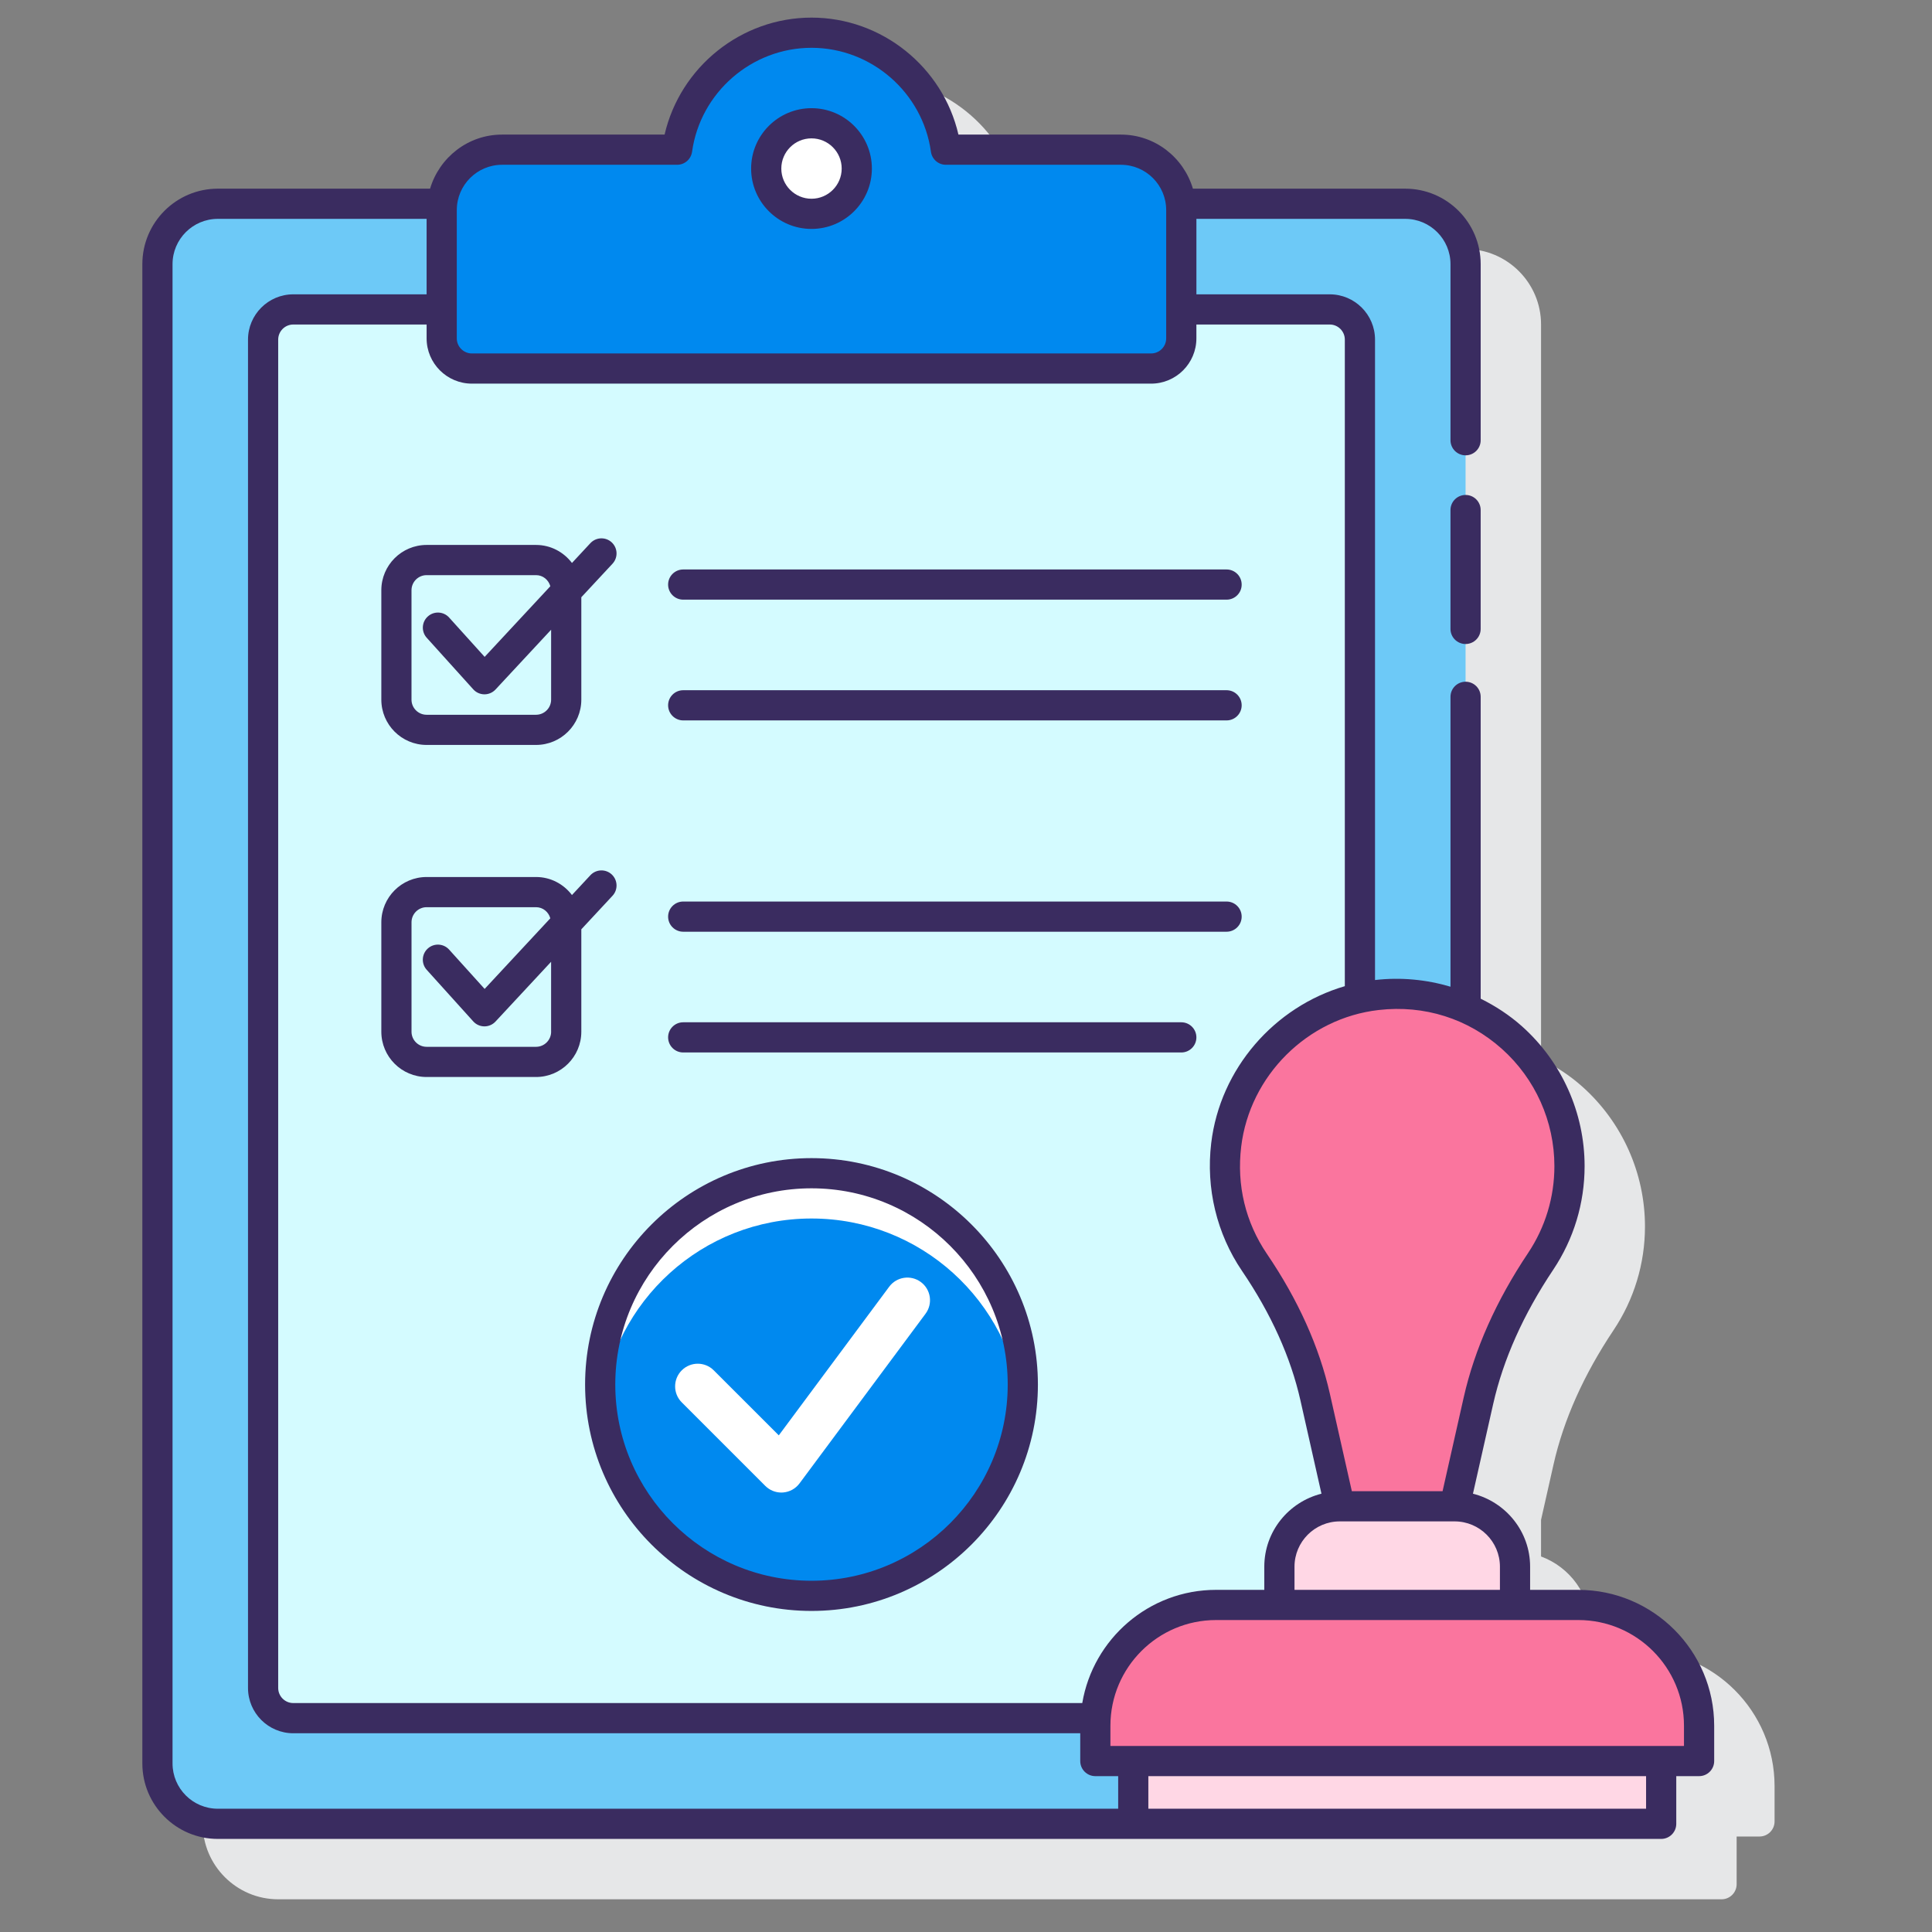
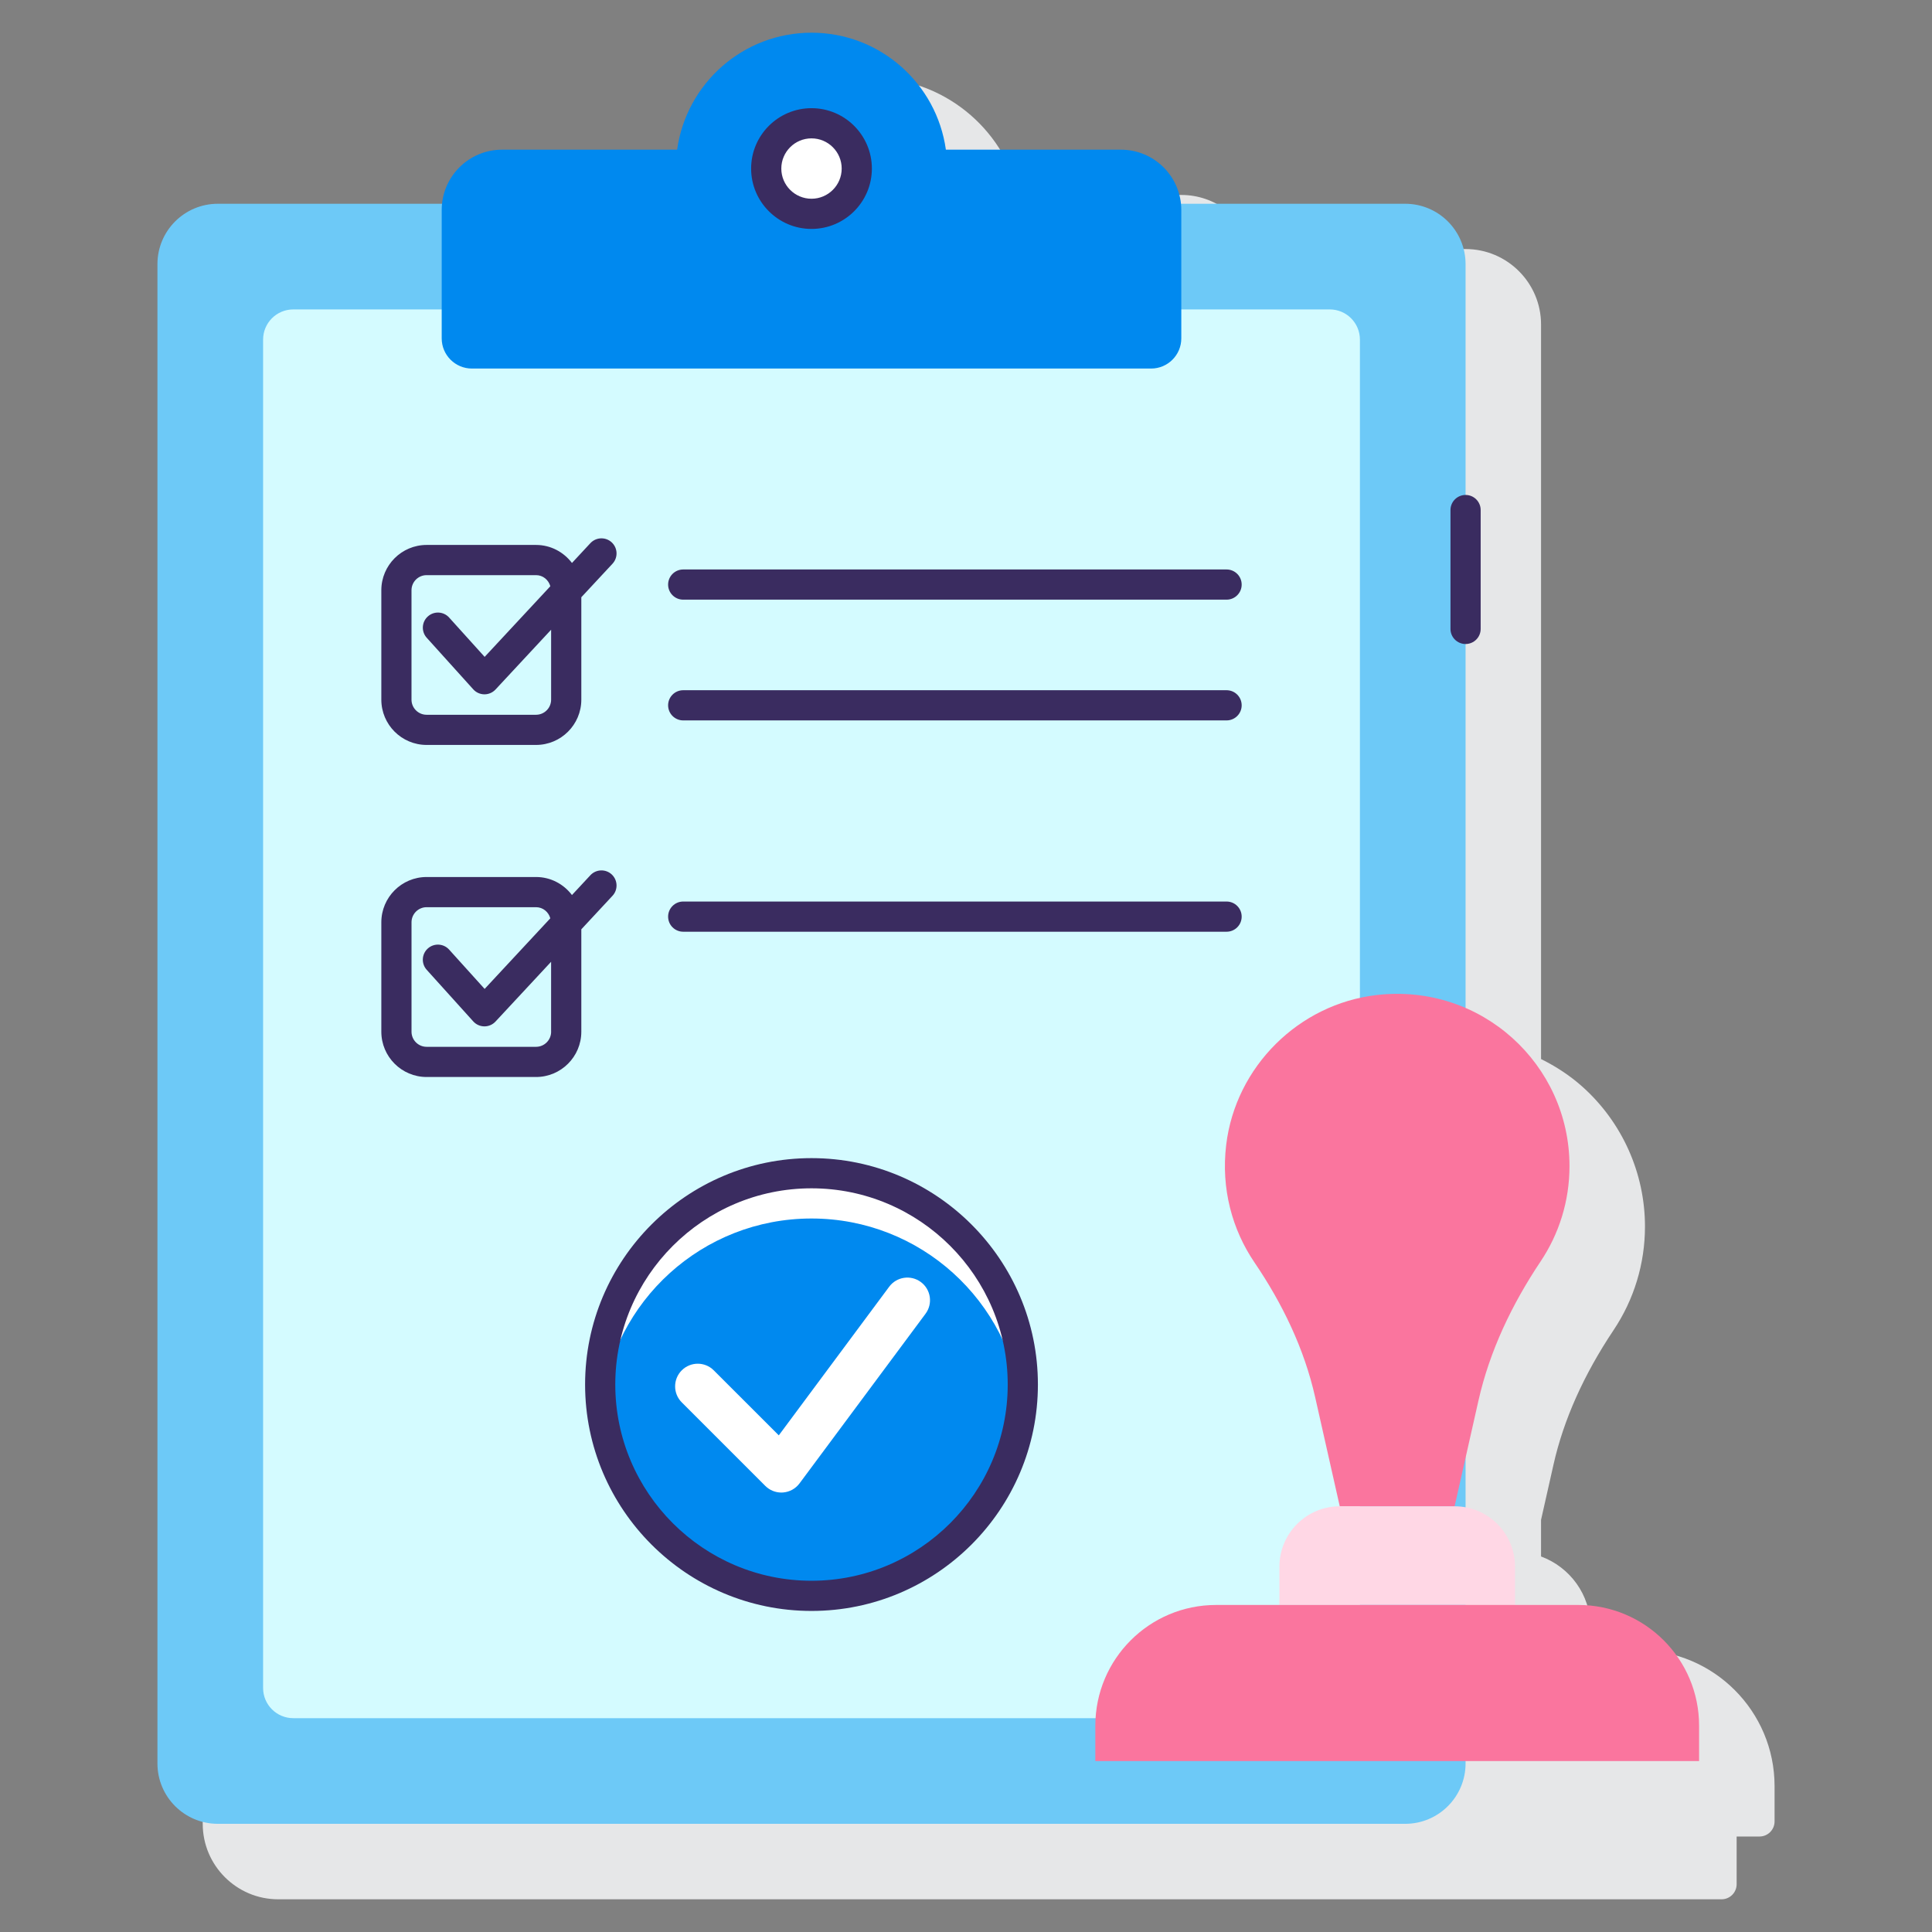
<svg xmlns="http://www.w3.org/2000/svg" id="Layer_1" enable-background="new 0 0 128 128" height="512" viewBox="0 0 128 128" width="512">
  <rect x="0" y="0" width="128" height="128" fill="#808080" stroke="none" />
  <g>
    <g>
      <path d="m108.569 109.332h-3.195v-1.537c0-2.149-1.37-3.969-3.276-4.675v-2.424l.829-3.678c.665-2.95 2.002-5.941 3.974-8.89 1.363-2.038 2.083-4.413 2.083-6.87 0-3.533-1.512-6.909-4.148-9.263-.829-.741-1.756-1.343-2.737-1.83v-48.665c0-2.757-2.243-5-5-5h-14.064c-.615-2.064-2.509-3.584-4.771-3.584h-10.766c-1.033-4.475-5.073-7.75-9.734-7.75s-8.701 3.275-9.734 7.75h-10.766c-2.261 0-4.155 1.519-4.771 3.584h-14.062c-2.757 0-5 2.243-5 5v99.333c0 2.757 2.243 5 5 5h95.626c.553 0 1-.448 1-1v-3.159h1.513c.553 0 1-.448 1-1v-2.342c-.001-4.962-4.038-9-9.001-9z" fill="#e6e7e8" />
    </g>
    <g>
      <g>
        <g>
          <path d="m93.098 120.833h-78.667c-2.209 0-4-1.791-4-4v-99.333c0-2.209 1.791-4 4-4h78.667c2.209 0 4 1.791 4 4v99.333c0 2.209-1.791 4-4 4z" fill="#6dc9f7" />
        </g>
        <path d="m88.098 113.833h-68.667c-1.105 0-2-.895-2-2v-89.333c0-1.105.895-2 2-2h68.667c1.104 0 2 .895 2 2v89.333c0 1.105-.896 2-2 2z" fill="#d4fbff" />
        <path d="m62.667 9.917c-.61-4.377-4.358-7.75-8.903-7.75s-8.293 3.373-8.903 7.75h-11.597c-2.209 0-4 1.791-4 4v8.5c0 1.105.896 2 2 2h45c1.105 0 2-.895 2-2v-8.5c0-2.209-1.791-4-4-4z" fill="#0089ef" />
        <circle cx="53.764" cy="11.167" fill="#fff" r="3" />
      </g>
      <g>
        <path d="m103.983 77.26c0-6.744-5.848-12.122-12.75-11.339-5.185.588-9.373 4.75-9.995 9.931-.348 2.902.398 5.615 1.876 7.791 1.852 2.726 3.294 5.708 4.018 8.922l1.63 7.231h7.61l1.578-6.996c.748-3.318 2.228-6.399 4.118-9.226 1.21-1.807 1.915-3.977 1.915-6.314z" fill="#fa759e" />
        <path d="m88.764 99.796h7.61c2.209 0 4 1.791 4 4v2.537h-15.61v-2.537c0-2.209 1.791-4 4-4z" fill="#ffd7e5" />
        <path d="m72.569 116.674h40v-2.341c0-4.418-3.582-8-8-8h-24c-4.418 0-8 3.582-8 8z" fill="#fa759e" />
-         <path d="m75.081 116.674h34.976v4.159h-34.976z" fill="#ffd7e5" />
+         <path d="m75.081 116.674h34.976h-34.976z" fill="#ffd7e5" />
      </g>
      <g>
        <g>
          <circle cx="53.764" cy="91.729" fill="#0089ef" r="14" />
        </g>
        <g>
          <path d="m53.764 80.729c7.225 0 13.168 5.474 13.917 12.5.053-.493.083-.993.083-1.5 0-7.732-6.268-14-14-14s-14 6.268-14 14c0 .507.03 1.007.083 1.5.749-7.026 6.692-12.5 13.917-12.5z" fill="#fff" />
        </g>
        <g>
          <path d="m51.765 98.885c-.396 0-.778-.157-1.061-.439l-5.536-5.536c-.586-.585-.586-1.535 0-2.121.585-.586 1.535-.586 2.121 0l4.308 4.307 7.314-9.847c.494-.666 1.434-.803 2.099-.31.665.494.804 1.434.31 2.099l-8.35 11.241c-.26.35-.659.569-1.094.602-.038.003-.074.004-.111.004z" fill="#fff" />
        </g>
        <g fill="#3a2c60">
          <path d="m97.098 32.792c-.553 0-1 .448-1 1v7.875c0 .552.447 1 1 1s1-.448 1-1v-7.875c0-.553-.448-1-1-1z" />
          <path d="m53.764 15.167c2.206 0 4-1.794 4-4s-1.794-4-4-4-4 1.794-4 4 1.795 4 4 4zm0-6c1.103 0 2 .897 2 2s-.897 2-2 2-2-.897-2-2 .897-2 2-2z" />
          <path d="m25.264 39.104v7.25c0 1.654 1.346 3 3 3h7.25c1.654 0 3-1.346 3-3v-6.785l2.066-2.221c.376-.405.353-1.037-.051-1.414-.404-.375-1.036-.353-1.414.051l-1.221 1.313c-.548-.721-1.406-1.194-2.38-1.194h-7.25c-1.654 0-3 1.346-3 3zm11.197-.264-4.352 4.68-2.353-2.606c-.369-.41-1.001-.443-1.412-.072-.41.37-.442 1.002-.072 1.412l3.083 3.417c.188.208.454.328.735.33h.007c.278 0 .543-.116.732-.319l3.684-3.961v4.634c0 .551-.449 1-1 1h-7.25c-.551 0-1-.449-1-1v-7.25c0-.551.449-1 1-1h7.25c.459-.001.829.314.948.735z" />
          <path d="m45.264 39.729h36c.553 0 1-.448 1-1s-.447-1-1-1h-36c-.552 0-1 .448-1 1s.448 1 1 1z" />
          <path d="m45.264 47.729h36c.553 0 1-.448 1-1s-.447-1-1-1h-36c-.552 0-1 .448-1 1s.448 1 1 1z" />
          <path d="m45.264 61.729h36c.553 0 1-.448 1-1s-.447-1-1-1h-36c-.552 0-1 .448-1 1s.448 1 1 1z" />
-           <path d="m45.264 69.729h33c.553 0 1-.448 1-1s-.447-1-1-1h-33c-.552 0-1 .448-1 1s.448 1 1 1z" />
          <path d="m40.58 59.348c.376-.404.353-1.037-.051-1.414-.404-.375-1.036-.353-1.414.051l-1.221 1.313c-.548-.721-1.406-1.194-2.38-1.194h-7.25c-1.654 0-3 1.346-3 3v7.25c0 1.654 1.346 3 3 3h7.25c1.654 0 3-1.346 3-3v-6.785zm-4.066 9.006c0 .551-.449 1-1 1h-7.25c-.551 0-1-.449-1-1v-7.25c0-.551.449-1 1-1h7.25c.458 0 .828.315.946.736l-4.352 4.679-2.353-2.606c-.369-.409-1.002-.442-1.412-.072s-.442 1.002-.072 1.412l3.083 3.417c.188.208.454.328.735.33h.007c.278 0 .543-.116.732-.319l3.684-3.961v4.634z" />
-           <path d="m104.568 105.333h-3.194v-1.537c0-2.336-1.618-4.288-3.787-4.834l1.34-5.943c.665-2.95 2.002-5.941 3.974-8.89 1.363-2.038 2.083-4.413 2.083-6.87 0-3.533-1.512-6.909-4.148-9.263-.829-.74-1.756-1.343-2.737-1.83v-20c0-.552-.447-1-1-1s-1 .448-1 1v19.206c-1.596-.473-3.288-.638-4.977-.445-.008.001-.016.003-.023.004v-42.431c0-1.654-1.346-3-3-3h-8.834v-5h13.834c1.654 0 3 1.346 3 3v11.667c0 .552.447 1 1 1s1-.448 1-1v-11.667c0-2.757-2.243-5-5-5h-14.065c-.615-2.064-2.509-3.583-4.771-3.583h-10.764c-1.033-4.475-5.073-7.75-9.734-7.75s-8.702 3.275-9.734 7.75h-10.767c-2.262 0-4.155 1.519-4.771 3.583h-14.062c-2.757 0-5 2.243-5 5v99.333c0 2.757 2.243 5 5 5h95.626c.553 0 1-.448 1-1v-3.159h1.512c.553 0 1-.448 1-1v-2.342c-.001-4.962-4.038-8.999-9.001-8.999zm-5.194-1.537v1.537h-13.61v-1.537c0-1.654 1.346-3 3-3h7.61c1.654 0 3 1.346 3 3zm-8.028-36.881c3.021-.346 5.914.572 8.156 2.574 2.213 1.976 3.481 4.808 3.481 7.771 0 2.06-.604 4.05-1.745 5.758-2.109 3.153-3.543 6.37-4.263 9.562l-1.401 6.216h-6.011l-1.454-6.45c-.701-3.109-2.103-6.226-4.167-9.265-1.426-2.099-2.017-4.557-1.71-7.11.565-4.712 4.398-8.521 9.114-9.056zm-61.082-52.998c0-1.654 1.346-3 3-3h11.597c.499 0 .921-.368.99-.862.547-3.927 3.949-6.888 7.913-6.888s7.366 2.961 7.913 6.888c.069.494.491.862.99.862h11.596c1.654 0 3 1.346 3 3v8.5c0 .551-.448 1-1 1h-45c-.551 0-1-.449-1-1v-8.5zm1 11.5h45c1.654 0 3-1.346 3-3v-.917h8.834c.552 0 1 .449 1 1v42.836c-4.67 1.365-8.261 5.466-8.852 10.396-.359 2.995.365 6.004 2.042 8.472 1.923 2.83 3.225 5.717 3.87 8.58l1.392 6.177c-2.169.546-3.787 2.498-3.787 4.834v1.537h-3.195c-4.451 0-8.147 3.251-8.865 7.5h-52.272c-.551 0-1-.449-1-1v-89.332c0-.551.449-1 1-1h8.833v.917c0 1.654 1.346 3 3 3zm-19.833 91.416v-99.333c0-1.654 1.346-3 3-3h13.833v5h-8.833c-1.654 0-3 1.346-3 3v89.333c0 1.654 1.346 3 3 3h52.138v1.841c0 .552.447 1 1 1h1.513v2.159h-59.65c-1.656 0-3.001-1.346-3.001-3zm97.626 3h-32.976v-2.159h32.976zm2.511-4.159h-38v-1.342c0-3.86 3.141-7 7-7h24c3.859 0 7 3.14 7 7z" />
          <path d="m53.764 106.729c8.271 0 15-6.729 15-15s-6.729-15-15-15-15 6.729-15 15 6.729 15 15 15zm0-28c7.168 0 13 5.832 13 13s-5.832 13-13 13-13-5.832-13-13 5.832-13 13-13z" />
        </g>
      </g>
    </g>
  </g>
</svg>